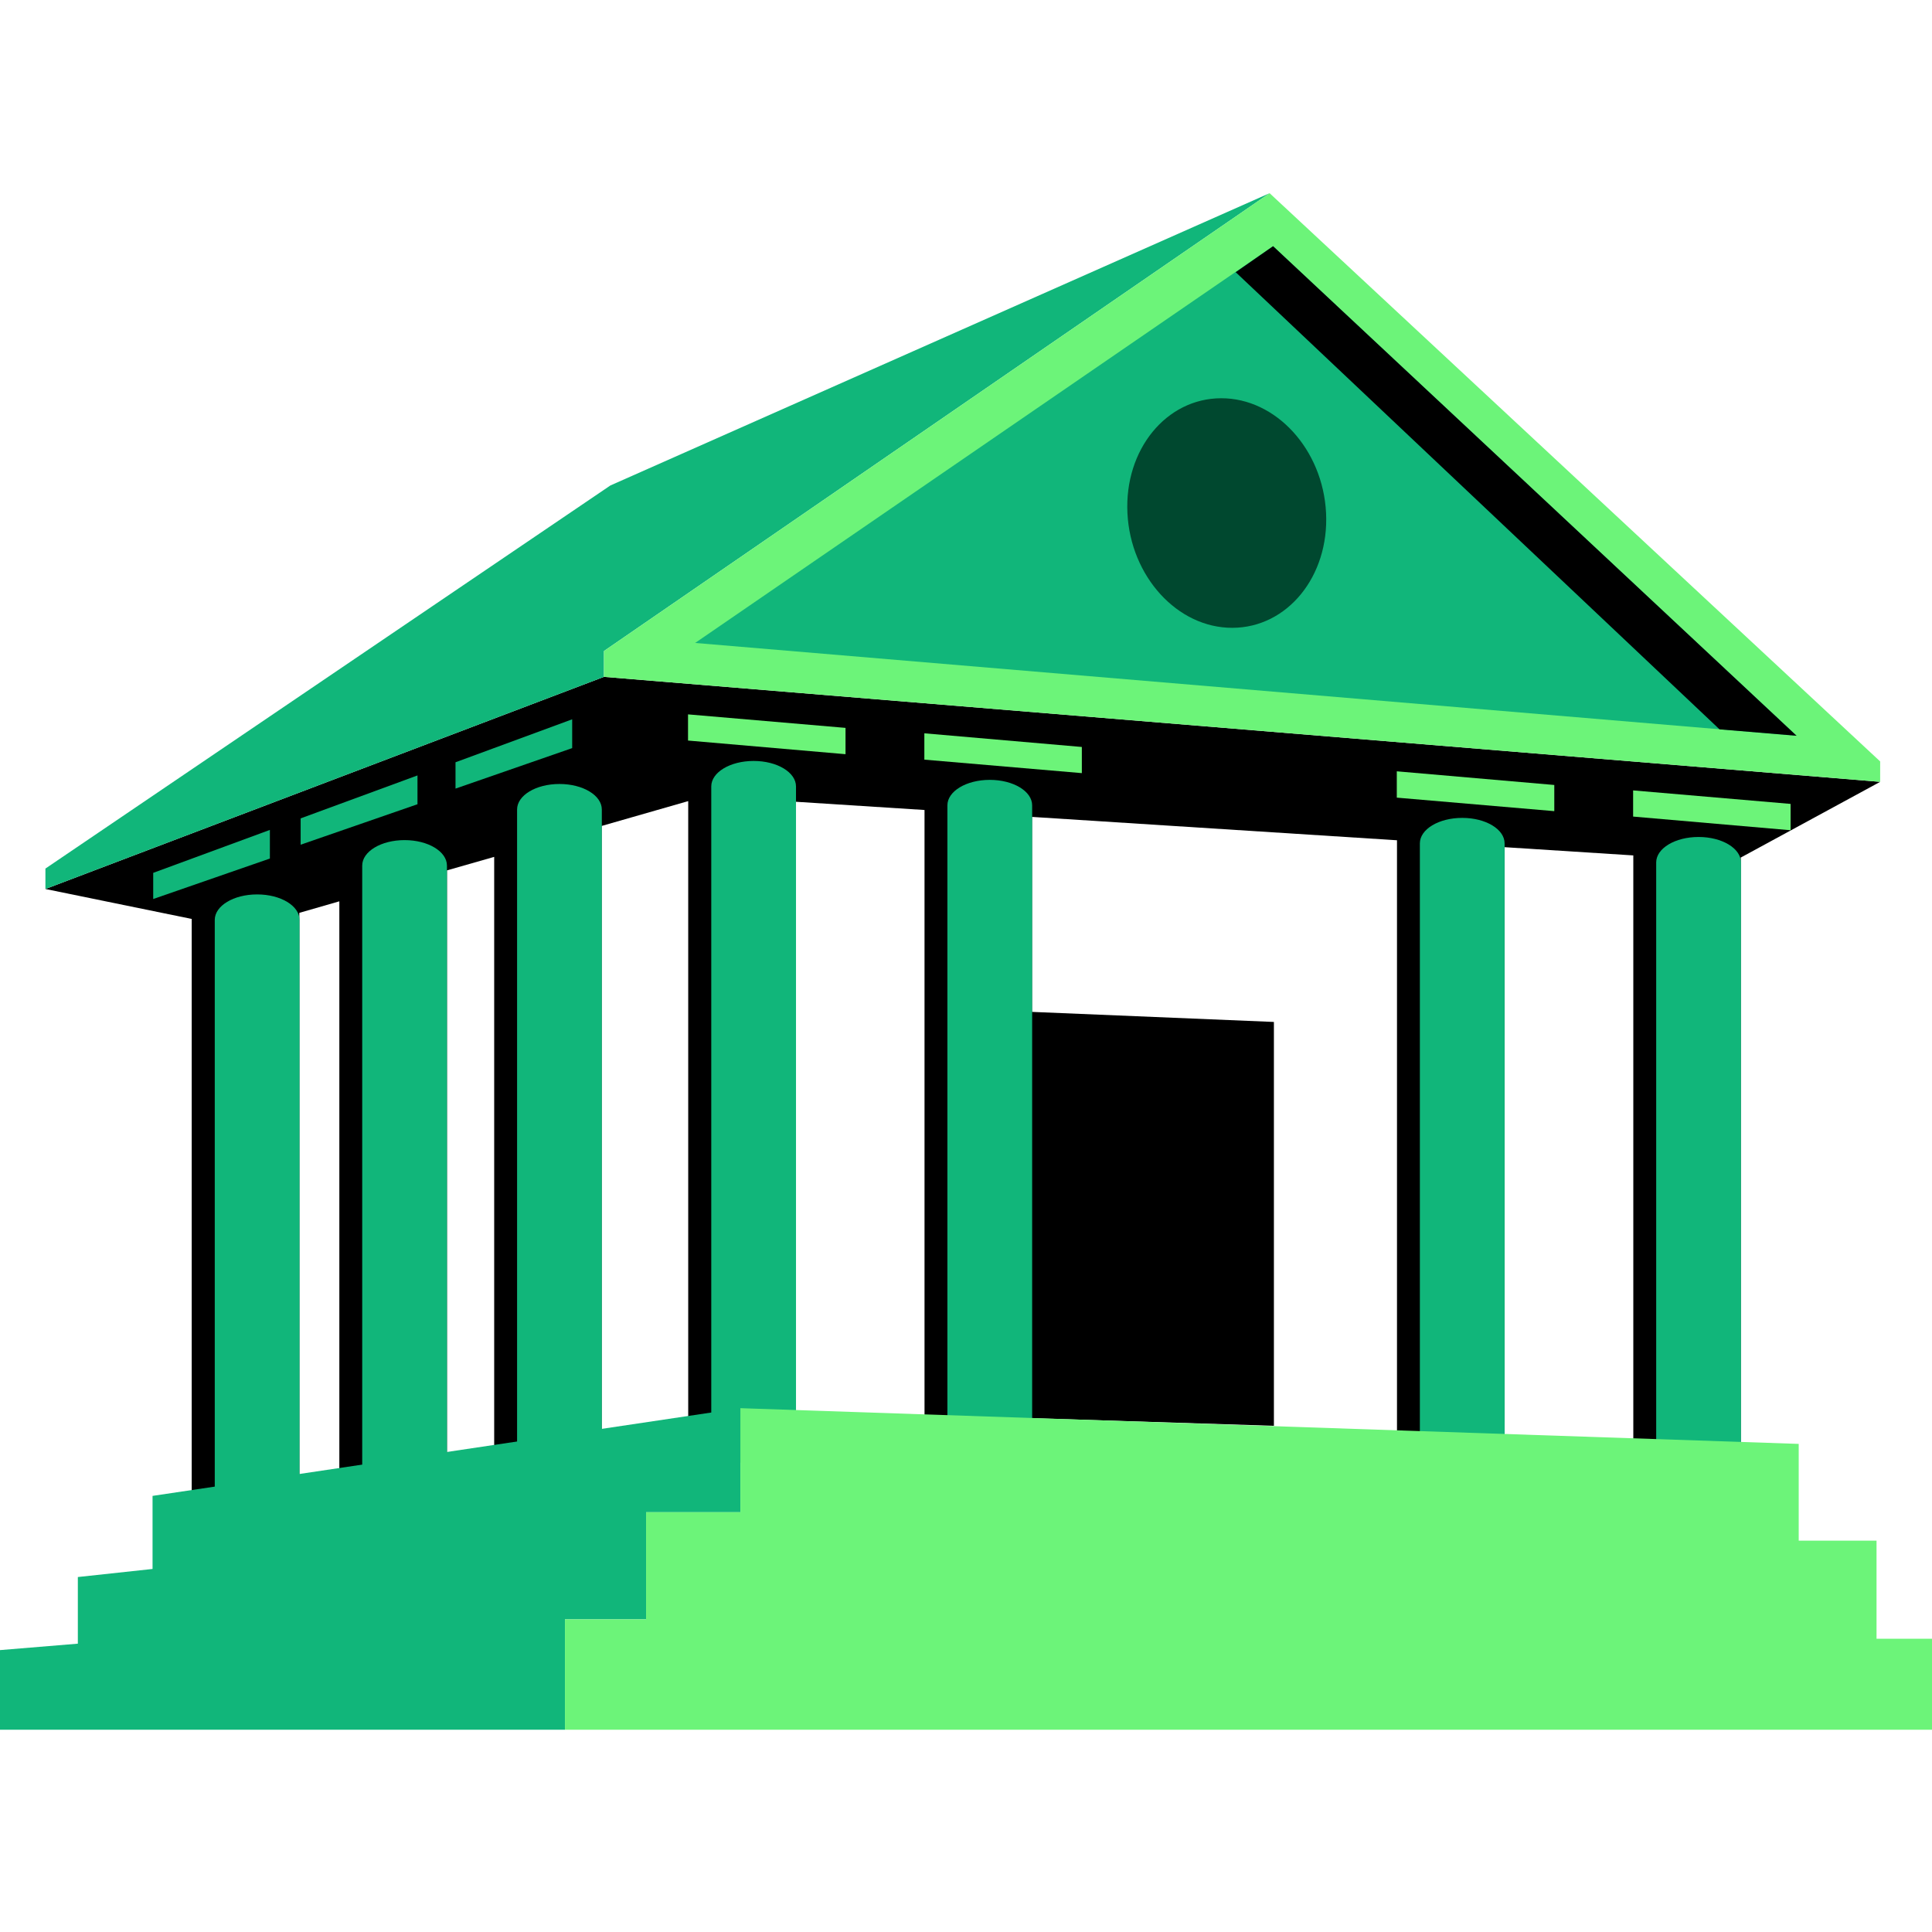
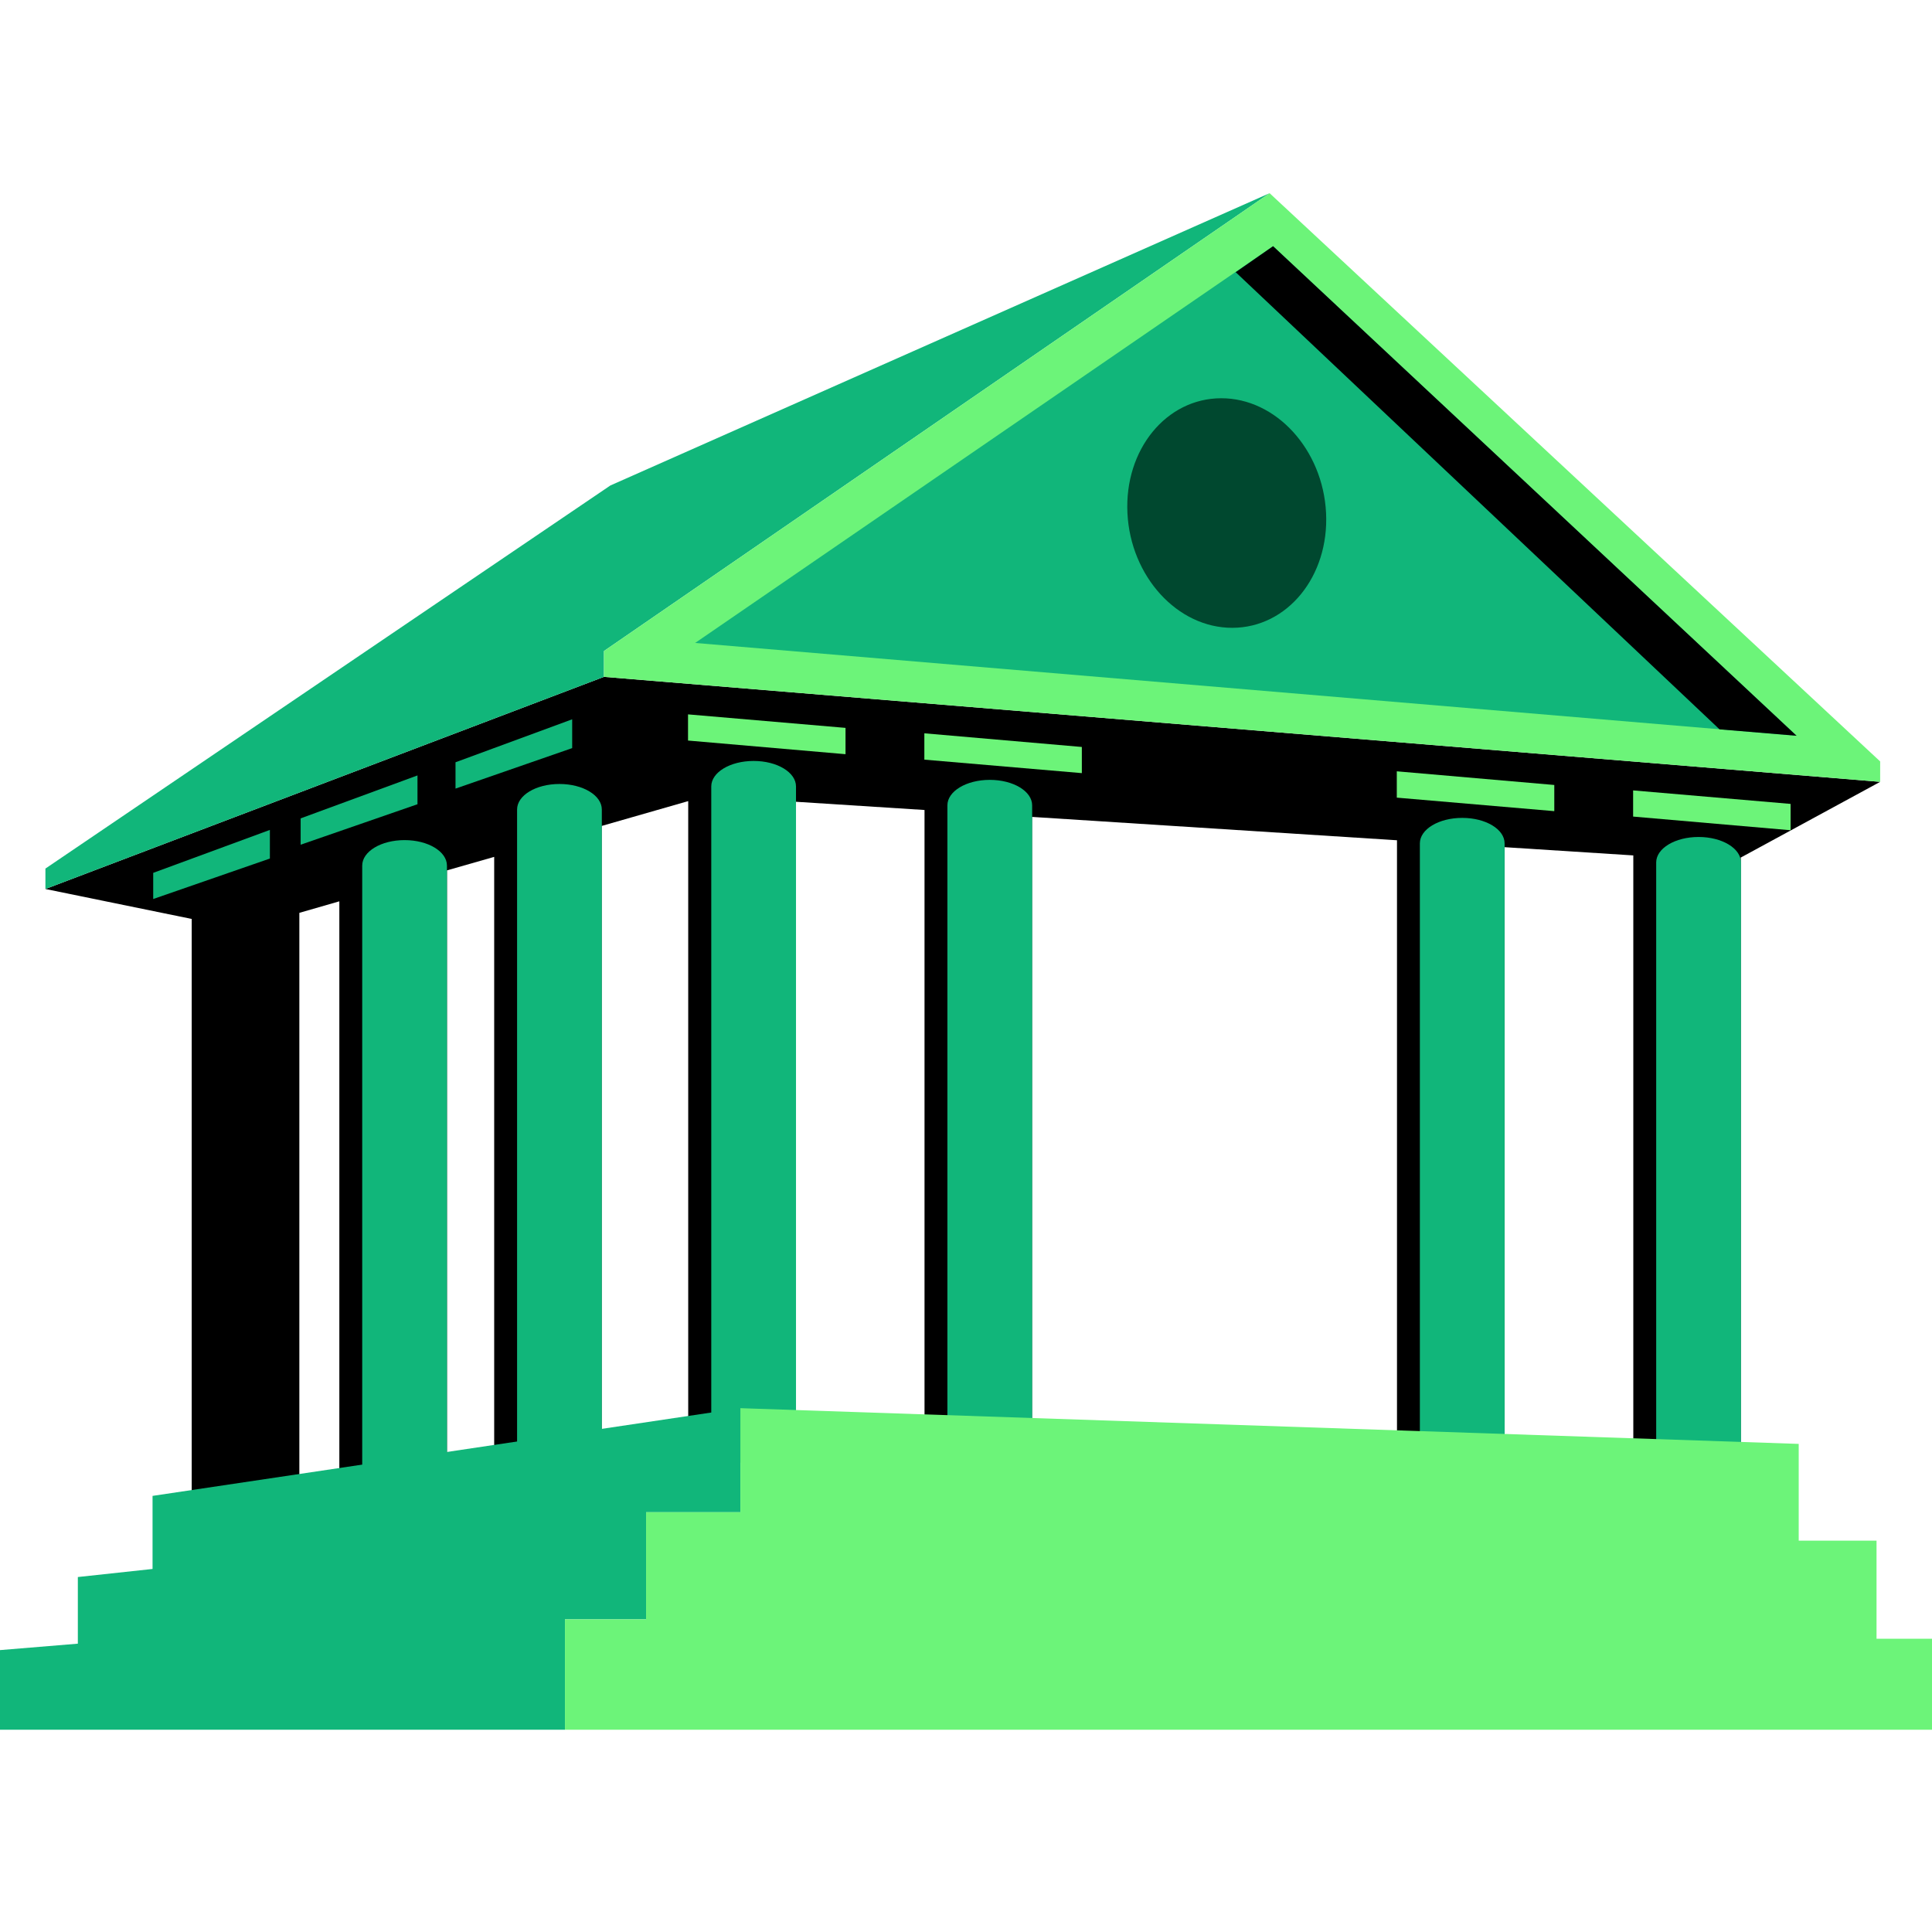
<svg xmlns="http://www.w3.org/2000/svg" viewBox="0 0 100 100" fill="none">
  <rect width="100" height="100" style="fill:white !important" />
  <path d="M97.317 40.468L31.261 35.034L2.351 46.014L9.923 47.564V82.598H15.494V47.249L17.564 46.652V79.787H23.134V45.051L25.579 44.352V76.882H31.141V42.751L35.622 41.465V75.69H41.192V41.499L47.853 41.925V76.669H53.416V42.283L72.308 43.492V78.637H77.879V43.85L84.54 44.276V79.625H90.102V44.387L97.317 40.468Z" style="fill:black !important" />
-   <path d="M53.237 52.368L65.937 52.896V73.799L53.237 73.398V52.368Z" style="fill:black !important" />
  <path d="M31.593 25.128L2.351 44.957V46.014L31.261 35.034V33.697L65.715 10L31.593 25.128Z" style="fill:#11B67A !important" />
  <path d="M65.715 10L31.261 33.697V35.034L97.317 40.468L97.317 39.412L65.715 10Z" style="fill:#6CF479 !important" />
  <path d="M87.913 43.322C86.703 43.322 85.724 43.91 85.724 44.642V79.625H90.111V44.642C90.111 43.91 89.131 43.322 87.921 43.322H87.913Z" style="fill:#11B67A !important" />
  <path d="M75.681 42.334C74.471 42.334 73.492 42.921 73.492 43.654V78.637L77.879 78.637L77.878 43.654C77.878 42.921 76.899 42.334 75.689 42.334H75.681Z" style="fill:#11B67A !important" />
  <path d="M51.227 40.366C50.017 40.366 49.037 40.954 49.037 41.686V76.669H53.424V41.686C53.424 40.954 52.445 40.366 51.235 40.366H51.227Z" style="fill:#11B67A !important" />
  <path d="M39.004 39.387C37.794 39.387 36.815 39.974 36.815 40.707V75.69H41.201V40.707C41.201 39.974 40.222 39.387 39.012 39.387H39.004Z" style="fill:#11B67A !important" />
  <path d="M84.53 40.911V42.266L92.681 42.973V41.61L84.53 40.911Z" style="fill:#6CF479 !important" />
  <path d="M72.298 41.286L80.45 41.985V40.63L72.298 39.923V41.286Z" style="fill:#6CF479 !important" />
  <path d="M47.844 39.319L55.996 40.017V38.663L47.844 37.956V39.319Z" style="fill:#6CF479 !important" />
  <path d="M35.612 38.331L43.764 39.037V37.675L35.612 36.976V38.331Z" style="fill:#6CF479 !important" />
  <path d="M28.953 40.579C27.743 40.579 26.764 41.167 26.764 41.9V76.882H31.15V41.9C31.15 41.167 30.171 40.579 28.961 40.579H28.953Z" style="fill:#11B67A !important" />
  <path d="M20.937 43.484C19.727 43.484 18.748 44.072 18.748 44.804V79.787L23.134 79.787L23.134 44.804C23.134 44.072 22.155 43.484 20.945 43.484H20.937Z" style="fill:#11B67A !important" />
-   <path d="M13.305 46.295C12.096 46.295 11.116 46.882 11.116 47.615V82.598H15.503V47.615C15.503 46.882 14.523 46.295 13.314 46.295H13.305Z" style="fill:#11B67A !important" />
  <path d="M23.577 39.455V40.818L29.616 38.722V37.231L23.577 39.455Z" style="fill:#11B67A !important" />
  <path d="M15.561 43.722L21.609 41.627V40.136L15.561 42.359V43.722Z" style="fill:#11B67A !important" />
  <path d="M7.93 46.533L13.969 44.438V42.956L7.93 45.179V46.533Z" style="fill:#11B67A !important" />
  <path d="M33.441 83.816V78.271H38.322V72.887L7.896 77.427V81.209L4.029 81.627V85.076L0 85.409V89.531H29.242V83.816H33.441Z" style="fill:#11B67A !important" />
  <path d="M65.894 12.743L35.98 33.279L92.99 38.083L65.894 12.743Z" style="fill:#11B67A !important" />
  <path d="M63.96 14.089L65.894 12.743L92.99 38.083L89.003 37.751L63.96 14.089Z" style="fill:black !important" />
  <path d="M68.637 26.55C68.799 29.83 66.635 32.487 63.79 32.496C60.945 32.504 58.517 29.838 58.356 26.559C58.194 23.279 60.357 20.622 63.202 20.613C66.047 20.605 68.475 23.271 68.637 26.55Z" style="fill:#00482F !important" />
  <path d="M38.322 72.887L93.101 74.736V79.744H97.129V84.821H100V89.531H29.242V83.816H33.441V78.271H38.322V72.887Z" style="fill:#6CF479 !important" />
</svg>